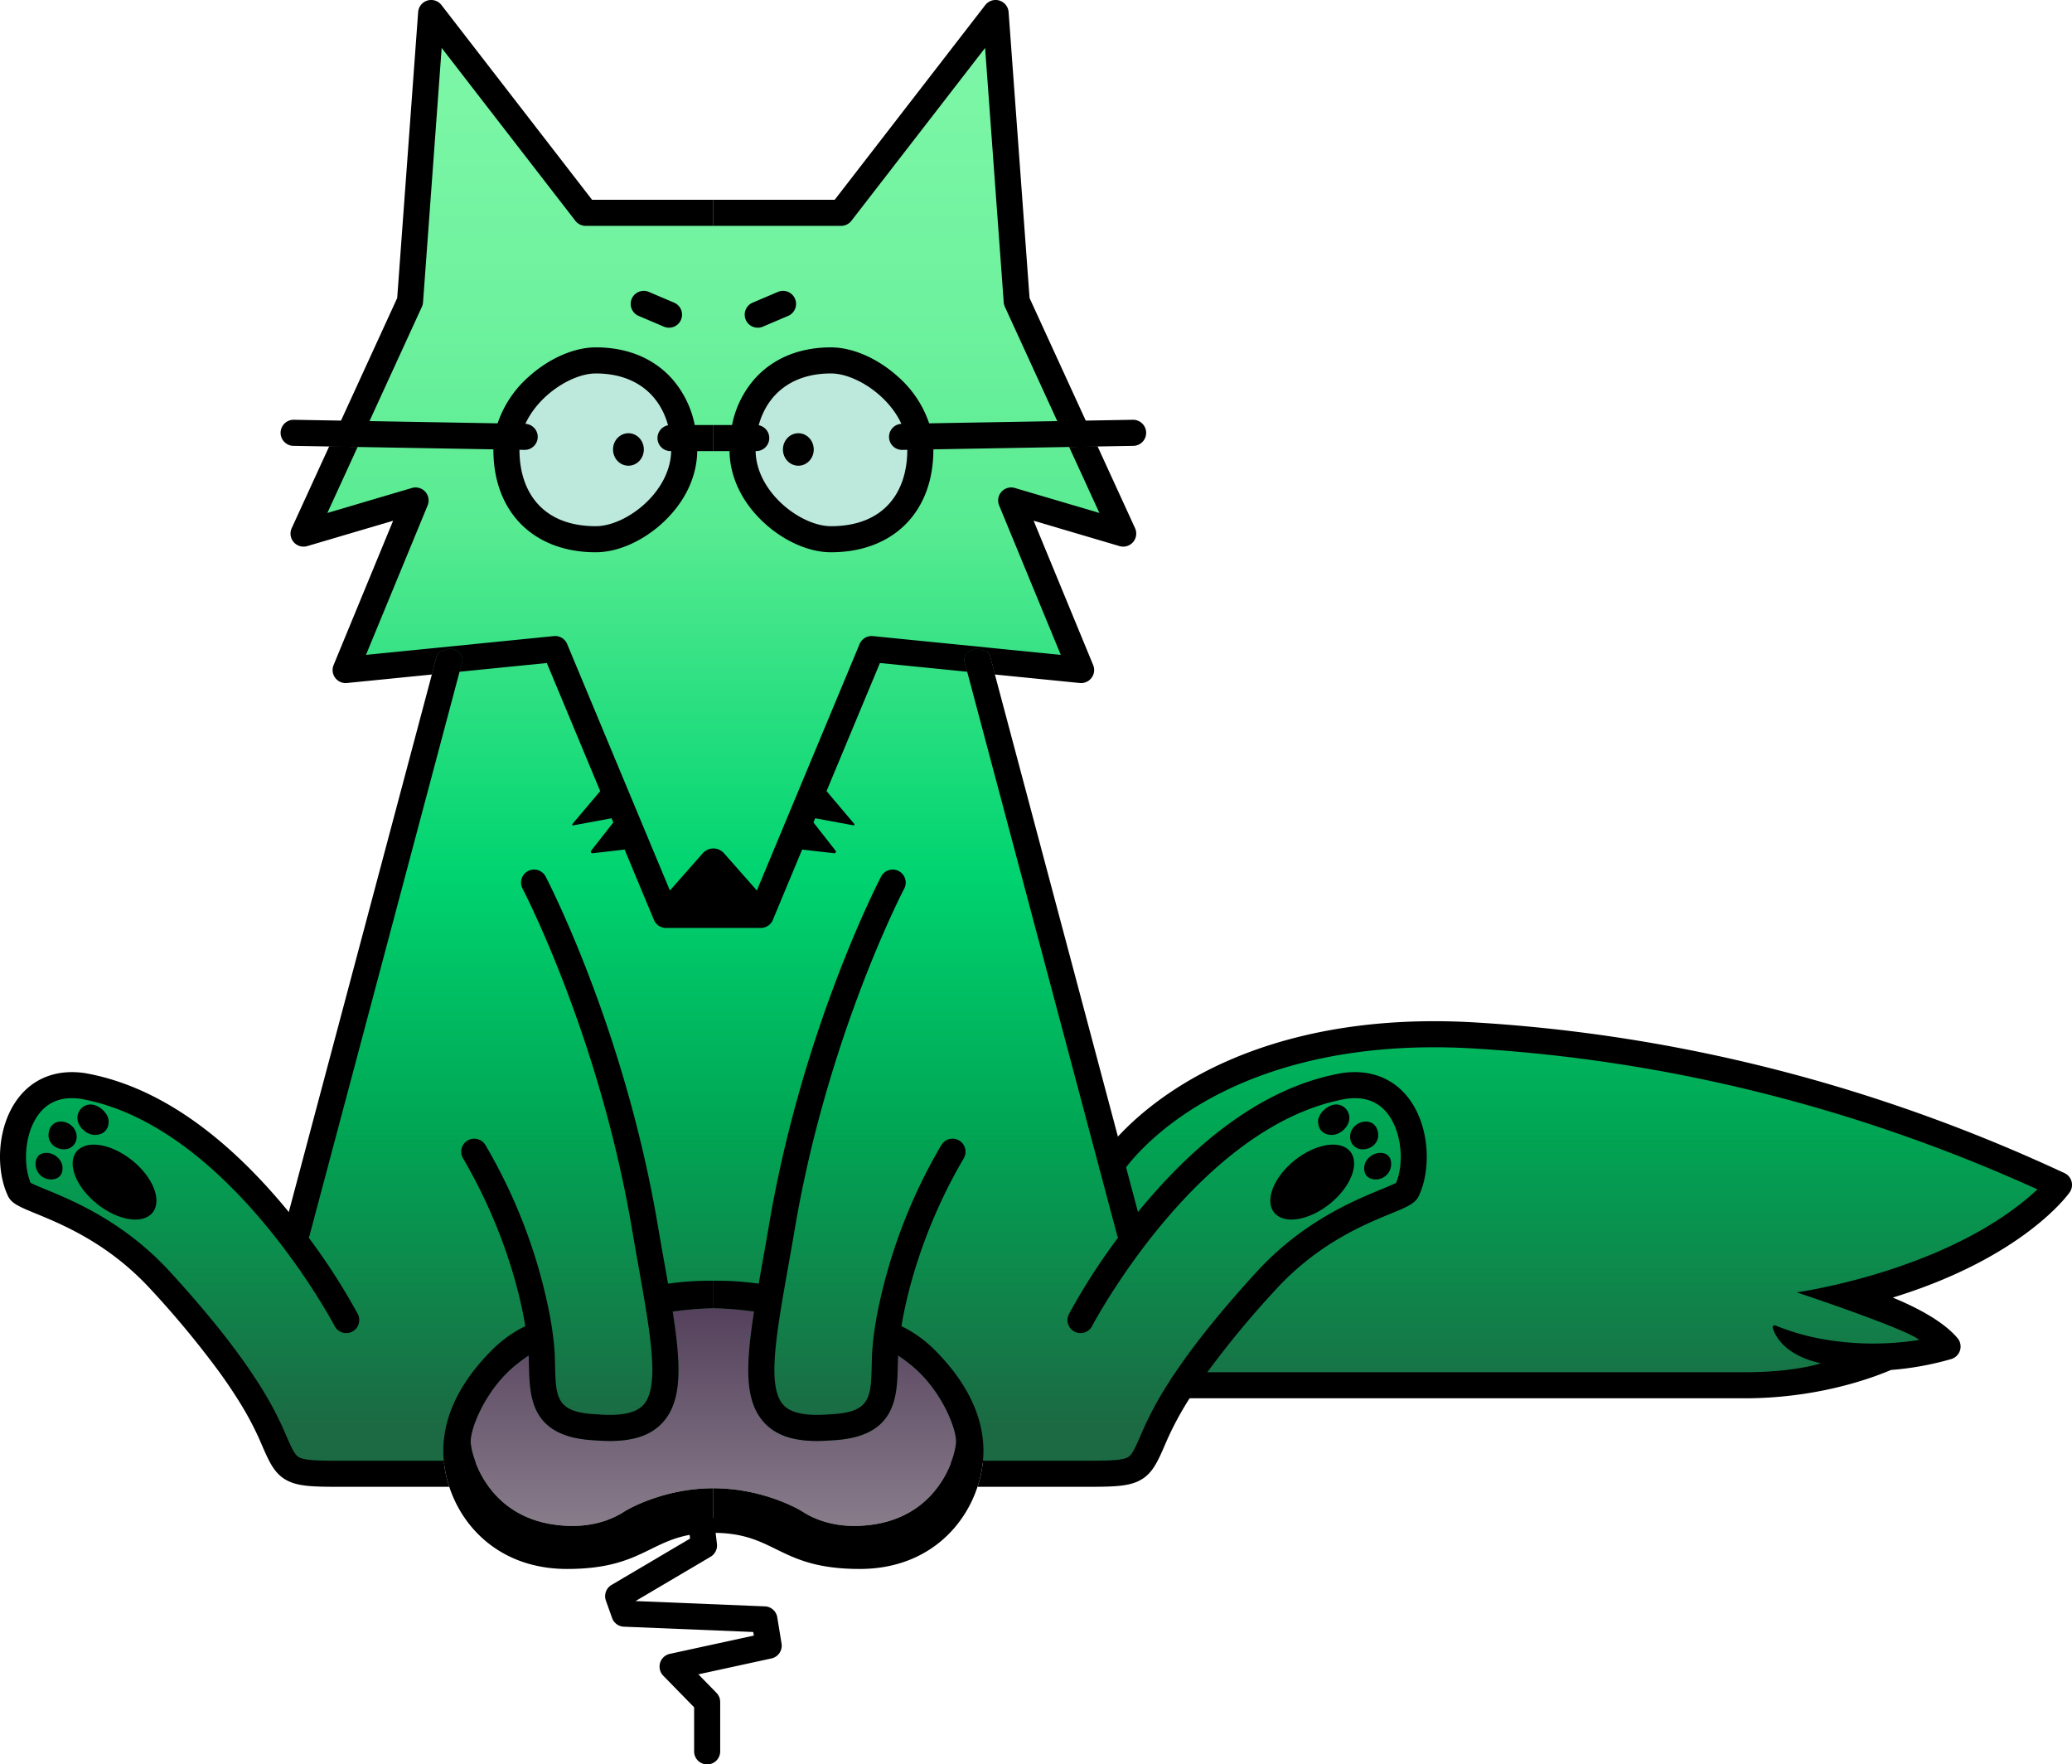
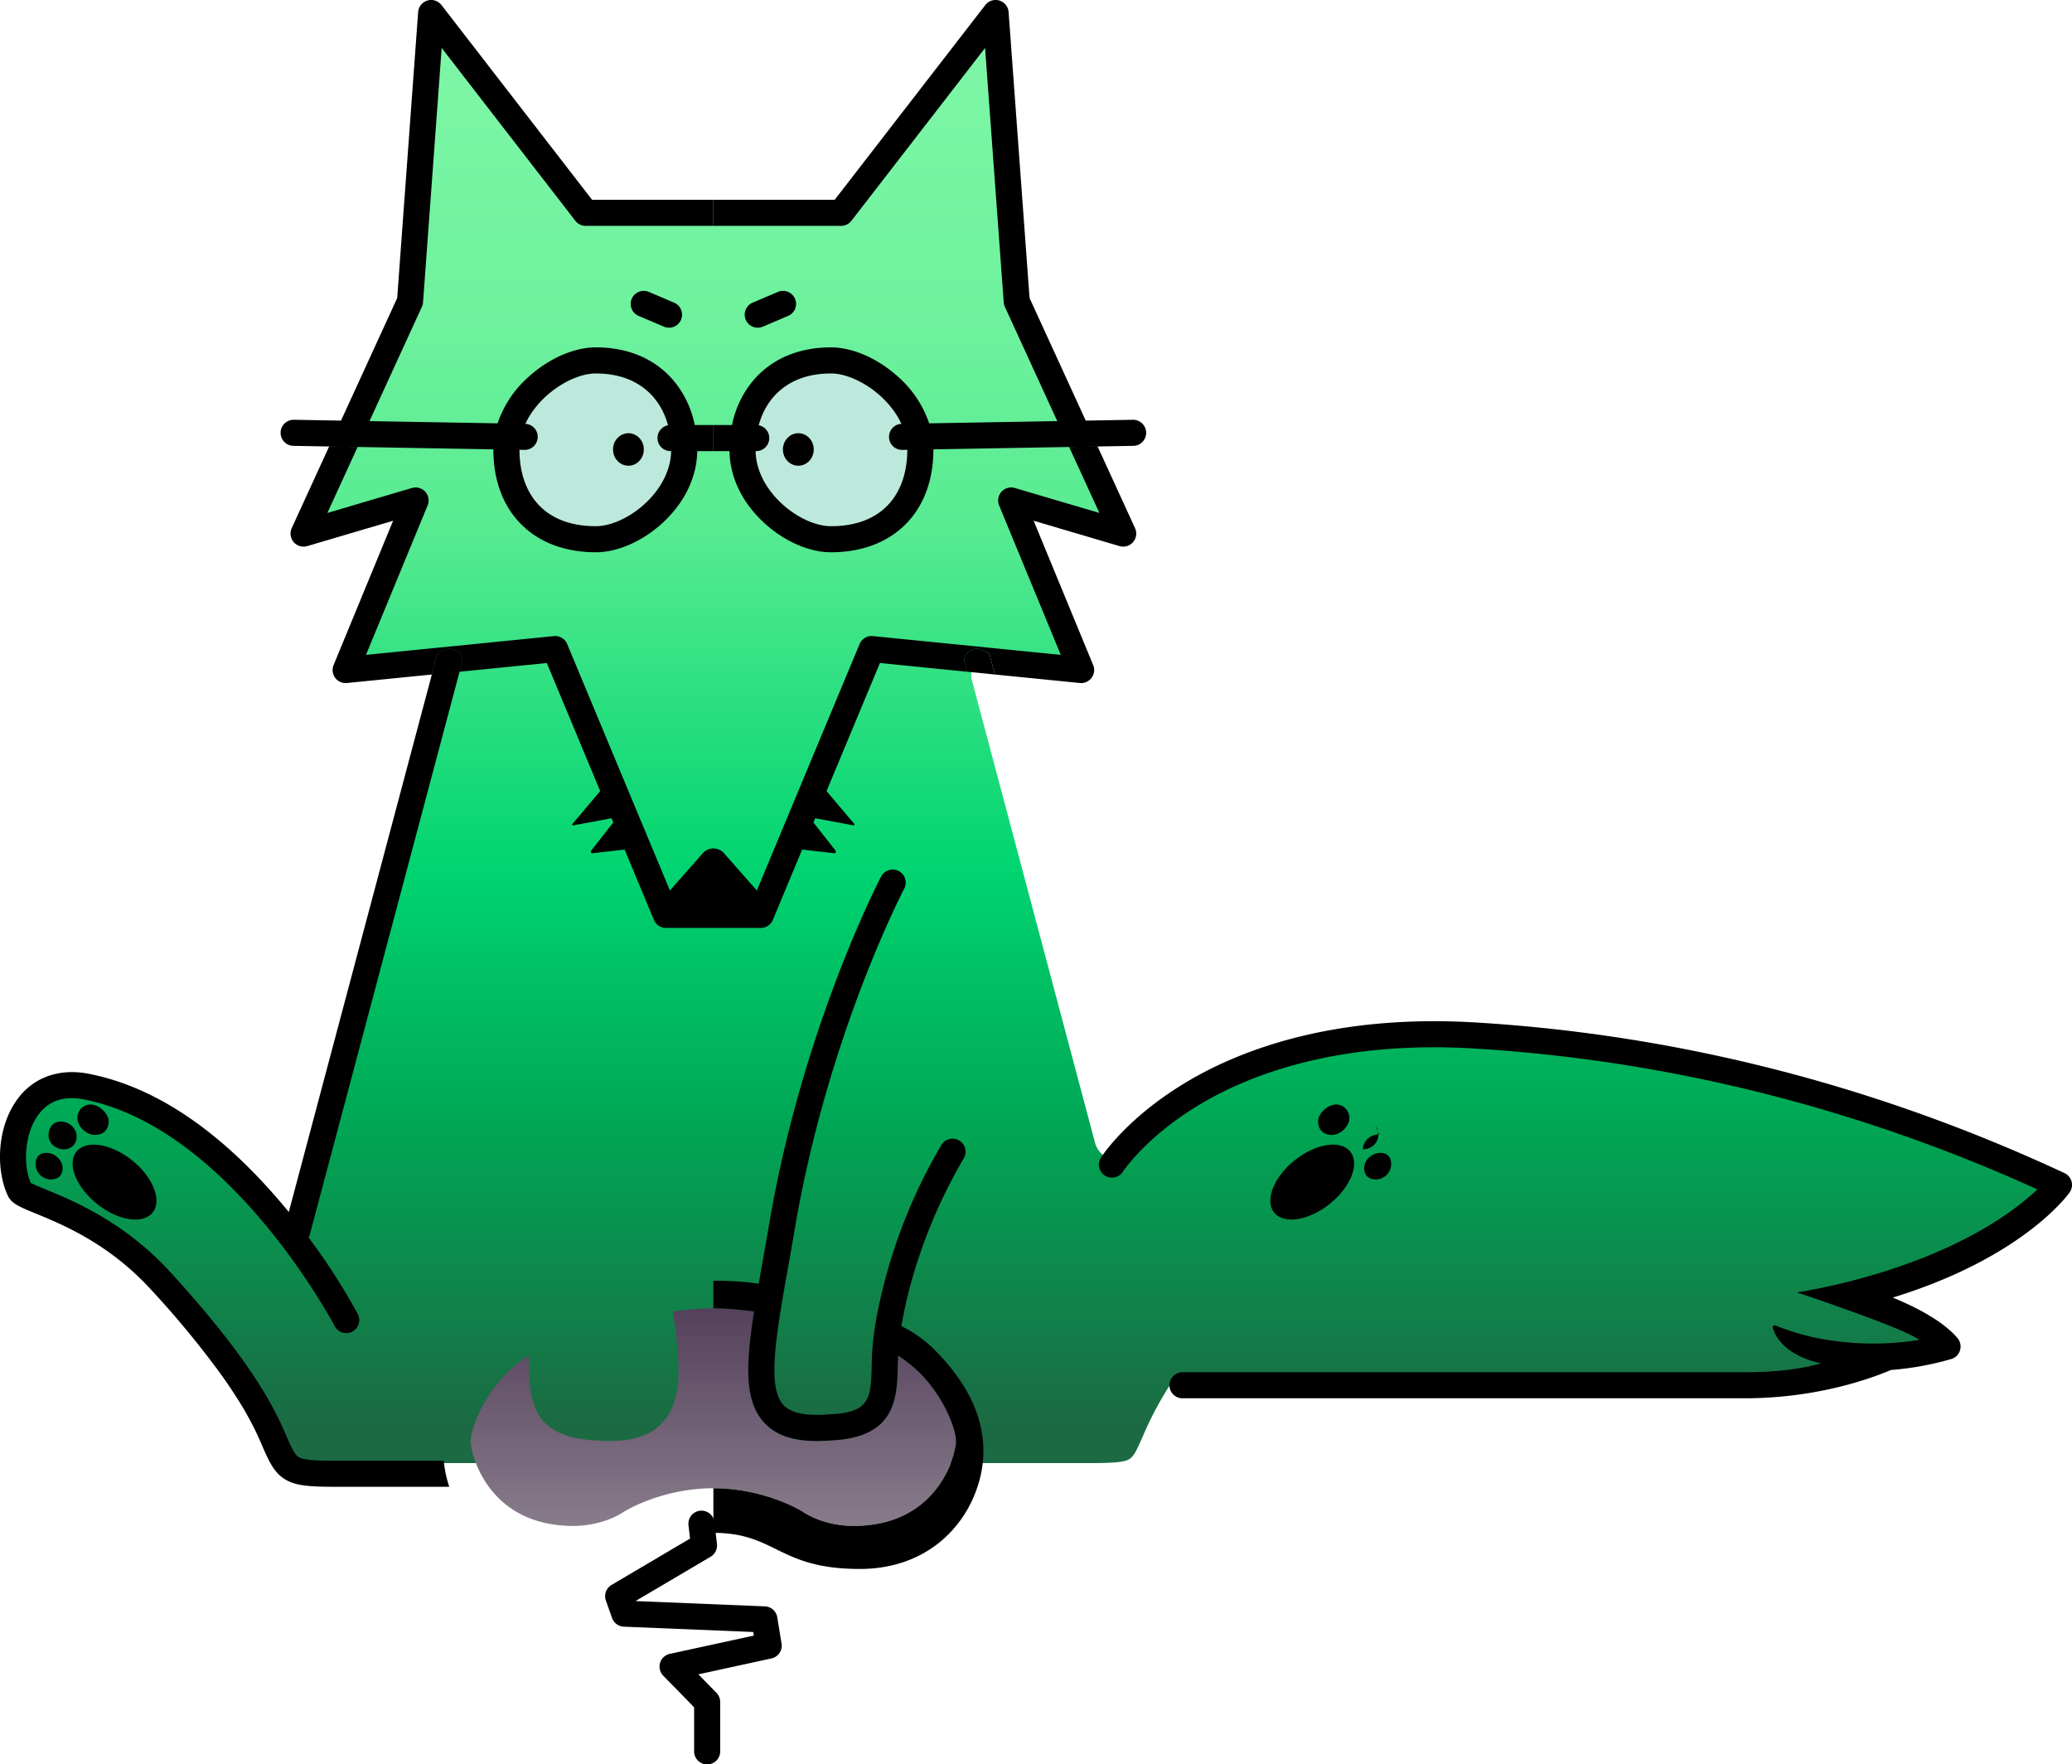
<svg xmlns="http://www.w3.org/2000/svg" id="6d81113d-ec7c-4a25-b5d4-ba30fa07f172" data-name="Layer 1" viewBox="0 0 951.847 810.4">
  <defs>
    <linearGradient id="1af08e87-a76f-4a58-9ec4-79bc145ca512" x1="498.463" y1="113.902" x2="498.463" y2="748.968" gradientUnits="userSpaceOnUse">
      <stop offset="0" stop-color="#7ef7a7" />
      <stop offset="0.215" stop-color="#6cf19d" />
      <stop offset="0.349" stop-color="#58eb92" />
      <stop offset="0.6" stop-color="#00d470" />
      <stop offset="0.785" stop-color="#00a654" />
      <stop offset="1" stop-color="#1b6a43" />
    </linearGradient>
    <linearGradient id="439e55e1-02fa-4a75-85a2-6b991c986ece" x1="351.793" y1="695.479" x2="351.793" y2="793.125" gradientUnits="userSpaceOnUse">
      <stop offset="0" stop-color="#54405b" />
      <stop offset="1" stop-color="#877b8a" />
    </linearGradient>
  </defs>
  <title>Fox</title>
  <path d="M882.706,690.281a10.896,10.896,0,0,0,6.741,10.574,101.997,101.997,0,0,1,19.079,9.932,132.912,132.912,0,0,1-16.465,2.374,11.221,11.221,0,0,0-3.518.839c-8.625,3.659-32.038,12.153-63.085,12.153H570.57a10.885,10.885,0,0,0-9.202,5.064,154.691,154.691,0,0,0-11.195,20.756l-.73,1.666c-3.158,7.318-4.563,10.193-6.686,11.402-2.646,1.503-8.102,1.764-18.578,1.764H179.406c-10.476,0-15.932-.261-18.546-1.742-2.156-1.231-3.55-4.105-6.73-11.434l-.719-1.666a154.525,154.525,0,0,0-11.195-20.734c-2.548-4.051-5.423-8.276-8.505-12.545a440.549,440.549,0,0,0-32.18-38.855c-20.996-22.956-43.483-32.212-56.943-37.744a71.16,71.16,0,0,1-7.285-3.256c-3.746-8.483-3.256-23.446,3.528-32.702,5.837-7.95,14.342-8.581,20.451-7.699.043,0,.076.011.12.011,28.444,5.075,56.791,24.165,84.255,56.747q.931,1.111,1.829,2.189l.882,1.067a10.881,10.881,0,0,0,18.894-4.16l9.213-34.63.065-.229L232.984,407.406a10.88,10.88,0,0,0-11.598-13.634l-30.873,3.082,24.219-58.729a10.885,10.885,0,0,0-13.144-14.592l-29.12,8.603,12.709-27.726a10.947,10.947,0,0,0,.741-6.85,10.85,10.85,0,0,0,4.715-5.031l25.809-56.301a10.689,10.689,0,0,0,.958-3.746l8.69-118.58,61.353,79.322a10.885,10.885,0,0,0,8.614,4.225H407.527a10.87,10.87,0,0,0,8.614-4.225l61.354-79.322,8.69,118.58a10.69,10.69,0,0,0,.958,3.746l25.809,56.301a10.849,10.849,0,0,0,4.715,5.031,10.947,10.947,0,0,0,.741,6.85l12.709,27.726-29.119-8.603a10.885,10.885,0,0,0-13.144,14.592l24.219,58.729L482.21,393.772a10.881,10.881,0,0,0-11.609,13.634l56.508,212.233a10.889,10.889,0,0,0,18.502,4.606,132.136,132.136,0,0,1,28.608-22.803c23.315-14.048,64.381-29.98,127.531-26.125,89.417,5.478,176.928,27.486,260.202,65.426-8.156,8.418-29.62,26.745-71.568,39.628A10.903,10.903,0,0,0,882.706,690.281Z" transform="translate(-24.077 -94.8)" style="fill:url(#1af08e87-a76f-4a58-9ec4-79bc145ca512)" />
  <circle cx="274.575" cy="205.281" r="39.782" style="fill:#bde9dd" />
  <circle cx="381.948" cy="205.281" r="39.782" style="fill:#bde9dd" />
  <path d="M463.284,757.188c-.272,6.262-7.895,35.392-41.654,38.245-16.063,1.503-26.005-4.487-28.727-6.251-2.723-1.775-19.188-10.825-41.109-10.825s-38.387,9.05-41.109,10.825c-2.723,1.764-12.665,7.754-28.727,6.251-33.759-2.853-41.382-31.983-41.654-38.245s7.078-24.916,21.508-36.067a57.869,57.869,0,0,1,5.129-3.713c.022.392.033.762.043,1.133.044,1.154.065,2.298.098,3.419.348,14.756.784,33.116,30.568,34.401q3.463.278,6.545.283c11.271,0,19.09-2.766,24.328-8.527,8.973-9.877,8.461-26.103,4.585-50.921a166.357,166.357,0,0,1,18.687-1.535,166.36,166.36,0,0,1,18.687,1.535c-3.877,24.818-4.389,41.044,4.585,50.921,5.238,5.761,13.057,8.527,24.328,8.527q3.087,0,6.545-.283c29.784-1.285,30.219-19.645,30.568-34.401.033-1.122.054-2.265.098-3.419.011-.37.022-.741.043-1.133a57.859,57.859,0,0,1,5.129,3.713C456.205,732.272,463.556,750.927,463.284,757.188Z" transform="translate(-24.077 -94.8)" style="fill:url(#439e55e1-02fa-4a75-85a2-6b991c986ece)" />
  <path d="M528.307,299.868l-13.079.229-5.456-11.881L485.695,235.705a6.167,6.167,0,0,1-.523-2.058L476.613,116.82l-61.408,79.387a5.984,5.984,0,0,1-4.737,2.33H351.793V186.559h55.734L476.7,97.121a5.993,5.993,0,0,1,10.716,3.223l9.627,131.343,25.809,56.301Z" transform="translate(-24.077 -94.8)" />
  <path d="M481.121,404.607l-12.73-1.274-1.067-4.008a5.426,5.426,0,0,1-.185-1.917c.207-2.2,1.917-3.757,4.432-4.421a4.806,4.806,0,0,1,1.601-.37c.043,0,.054.229.087.24a.276.276,0,0,1,.131-.022l.098-.392c.196.011.468.817.653.839,2.243.381,4.138.621,4.759,2.962Z" transform="translate(-24.077 -94.8)" />
-   <path d="M544.598,666.334a6.404,6.404,0,0,1-1.546.196,5.974,5.974,0,0,1-5.347-3.289,5.896,5.896,0,0,1-.447-1.154L468.391,403.333l-1.067-4.008a5.426,5.426,0,0,1-.185-1.917c.207-2.2,1.917-3.757,4.432-4.421a4.806,4.806,0,0,1,1.601-.37c.043,0,.054.229.087.24a.276.276,0,0,1,.131-.022l.098-.392c.196.011.468.817.653.839,2.243.381,4.138.621,4.759,2.962l2.221,8.363L537.629,616.84v.011l3.746,14.091,5.467,20.538v.011l2.004,7.503A6.009,6.009,0,0,1,544.598,666.334Z" transform="translate(-24.077 -94.8)" />
-   <path d="M671.53,599.688c-7.035-9.594-17.968-13.885-30.775-12.044a1.211,1.211,0,0,0-.185.022c-31.112,5.445-61.724,25.798-90.974,60.504-.936,1.111-1.84,2.211-2.755,3.31v.011c-3.278,4.018-6.338,7.96-9.136,11.75a291.643,291.643,0,0,0-22.564,35.098,5.991,5.991,0,1,0,10.629,5.532c.479-.915,48.917-92.433,116.772-104.39,8.418-1.176,14.919,1.274,19.33,7.296,6.501,8.854,7.046,23.032,3.561,31.297-1.296.719-4.225,1.927-6.85,3.006-12.632,5.194-36.154,14.865-57.335,38.017C584.76,697.13,571.91,713.139,562.49,727.481a.386.386,0,0,0-.054.087c-.098.142-.185.283-.272.425a1.33,1.33,0,0,0-.131.207,158.378,158.378,0,0,0-12.861,23.337l-.719,1.666c-2.929,6.752-4.301,9.79-6.251,10.901-2.646,1.503-9.136,1.612-18.023,1.612H475.644c-.142,1.557-.359,3.136-.653,4.726a52.581,52.581,0,0,1-1.873,7.253H524.18c12.458,0,18.883-.316,23.936-3.169,5.51-3.136,7.83-8.483,11.325-16.563l.719-1.655a143.226,143.226,0,0,1,10.411-19.264q3.643-5.766,8.135-11.979A432.573,432.573,0,0,1,610.09,687.177c19.362-21.17,40.445-29.838,53.045-35.022,7.427-3.049,11.238-4.617,12.796-8.233C681.342,632.456,681.179,612.843,671.53,599.688Z" transform="translate(-24.077 -94.8)" />
  <path d="M974.824,642.485c-.936,1.329-21.791,30.034-81.238,48.297,10.639,4.378,23.13,10.77,29.751,18.622a6.002,6.002,0,0,1-2.788,9.583,137.255,137.255,0,0,1-27.747,5.042h-.011c-12.621,5.347-36.753,13.013-67.332,13.013H567.303a5.989,5.989,0,0,1,0-11.979H825.459c15.213,0,26.005-1.633,33.486-3.615.588-.152,1.154-.316,1.688-.468-16.662-3.681-21.05-12.469-22.172-16.259a.927.927,0,0,1,1.252-1.111,107.31,107.31,0,0,0,23.5,6.567c.011.011.011.011.022.011a134.13,134.13,0,0,0,40.957.272q.555-.098.915-.163c.12-.022.229-.033.305-.054.087-.011.152-.022.207-.033a.727.727,0,0,0,.098-.022c-6.697-5.336-56.246-21.812-56.246-21.812s70.196-9.659,110.587-47.284c-82.73-37.505-169.621-59.263-258.384-64.686-62.421-3.822-103.094,11.794-126.224,25.559-24.981,14.876-35.436,30.862-35.544,31.014a5.988,5.988,0,0,1-10.106-6.425c.468-.741,11.696-18.121,38.801-34.445,24.644-14.843,67.866-31.689,133.815-27.66,92.891,5.684,183.745,28.945,270.047,69.151a5.981,5.981,0,0,1,2.363,8.886Z" transform="translate(-24.077 -94.8)" />
  <path d="M475.644,765.715c-.142,1.557-.359,3.136-.653,4.726a52.581,52.581,0,0,1-1.873,7.253c-6.512,19.841-24.622,37.733-54.101,37.733-37.428,0-38.354-16.585-67.223-16.585V778.358c21.921,0,38.387,9.05,41.109,10.825,2.723,1.764,12.665,7.754,28.727,6.251,33.759-2.853,41.382-31.983,41.654-38.245s-7.078-24.916-21.508-36.067a57.859,57.859,0,0,0-5.129-3.713c-.022.392-.033.762-.043,1.133-.043,1.154-.065,2.298-.098,3.419-.348,14.756-.784,33.116-30.568,34.401q-3.463.278-6.545.283c-11.271,0-19.09-2.766-24.328-8.527-8.973-9.877-8.461-26.103-4.585-50.921A166.36,166.36,0,0,0,351.793,695.66V683.072A133.709,133.709,0,0,1,372.625,684.4c.577-3.354,1.198-6.839,1.84-10.454,1.078-6.066,2.189-12.338,3.321-19.035,15.594-89.58,50.714-156.847,51.074-157.522a5.989,5.989,0,0,1,10.596,5.587c-.348.664-34.608,66.363-49.865,153.961-1.133,6.719-2.254,13.013-3.332,19.101q-.98,5.489-1.873,10.618c-.751,4.323-1.448,8.45-2.058,12.349-3.169,20.353-4.018,34.869,1.601,41.055,3.463,3.801,10.389,5.227,21.148,4.356.087-.011.163-.011.24-.022,18.698-.773,18.861-7.645,19.221-22.716.022-1.154.054-2.341.087-3.528q.098-3.006.501-6.915c.359-3.496.926-7.492,1.732-11.914a246.387,246.387,0,0,1,29.631-78.56,5.984,5.984,0,1,1,10.324,6.055c-17.337,29.588-25.493,58.163-28.629,77.089a56.901,56.901,0,0,1,15.703,11.358C466.529,728.036,477.495,745.275,475.644,765.715Z" transform="translate(-24.077 -94.8)" />
  <path d="M550.609,293.487a5.996,5.996,0,0,1-5.891,6.098l-16.411.283-13.079.229-62.377,1.089-11.979.207-2.298.043h-.098a5.988,5.988,0,0,1-.316-11.968,1.317,1.317,0,0,1,.207-.011l12.545-.218,58.86-1.024,13.079-.229,21.66-.381A6.015,6.015,0,0,1,550.609,293.487Z" transform="translate(-24.077 -94.8)" />
  <path d="M372.178,245.314a5.99,5.99,0,0,1-2.347-11.502l11.612-4.94a5.989,5.989,0,1,1,4.689,11.023l-11.612,4.94A5.968,5.968,0,0,1,372.178,245.314Z" transform="translate(-24.077 -94.8)" />
  <path d="M450.913,289.24a49.627,49.627,0,0,0-14.451-21.551c-9.3-8.352-20.756-13.34-30.666-13.34-14.309,0-26.343,4.9-34.793,14.19a45.383,45.383,0,0,0-10.639,21.475,54.909,54.909,0,0,0-1.165,11.391c0,.196,0,.392.011.588.174,12.022,5.837,23.74,15.986,33.04,9.169,8.407,20.614,13.427,30.601,13.427,28.586,0,47.055-18.469,47.055-47.055v-.218A39.689,39.689,0,0,0,450.913,289.24Zm-10.04,12.164c0,19.373-10.618,35.076-35.076,35.076-13.7,0-34.194-15.387-34.608-34.488-.011-.196-.011-.392-.011-.588a42.706,42.706,0,0,1,1.448-11.282c3.757-13.841,14.854-23.794,33.171-23.794,10.705,0,26.179,9.648,32.365,23.141a28.478,28.478,0,0,1,2.712,11.924Z" transform="translate(-24.077 -94.8)" />
  <path d="M377.471,296.002a5.986,5.986,0,0,1-5.989,5.989H351.793V290.013h19.689a5.66,5.66,0,0,1,1.143.109A5.985,5.985,0,0,1,377.471,296.002Z" transform="translate(-24.077 -94.8)" />
  <ellipse cx="366.744" cy="206.443" rx="7.078" ry="7.464" />
  <ellipse cx="626.89" cy="637.741" rx="22.407" ry="12.849" transform="translate(-285.017 435.881) rotate(-38.616)" />
  <path d="M643.942,608.178c.188,3.786-4.027,7.895-7.986,7.895s-6.361-2.404-6.361-6.195,4.628-7.936,8.584-7.781A6.1,6.1,0,0,1,643.942,608.178Z" transform="translate(-24.077 -94.8)" />
-   <path d="M657.214,615.892c.188,3.786-3.096,6.784-7.056,6.784a5.637,5.637,0,0,1-5.853-5.899c0-3.79,3.562-6.989,7.519-6.833C654.751,610.059,657.032,612.24,657.214,615.892Z" transform="translate(-24.077 -94.8)" />
+   <path d="M657.214,615.892c.188,3.786-3.096,6.784-7.056,6.784c0-3.79,3.562-6.989,7.519-6.833C654.751,610.059,657.032,612.24,657.214,615.892Z" transform="translate(-24.077 -94.8)" />
  <path d="M663.158,629.55a7.078,7.078,0,0,1-6.897,6.965c-3.959,0-5.498-2.314-5.498-5.218,0-3.79,3.742-7.121,7.699-6.965C661.389,624.447,663.221,626.27,663.158,629.55Z" transform="translate(-24.077 -94.8)" />
  <path d="M544.587,343.798a6.008,6.008,0,0,1-6.229,1.829l-39.443-11.652L526.26,400.262a5.988,5.988,0,0,1-6.131,8.244l-39.008-3.899L478.9,396.243c-.621-2.341-2.516-2.581-4.759-2.962-.185-.022-.457-.828-.653-.839l-.098.392a.276.276,0,0,0-.131.022c-.033-.011-.043-.24-.087-.24a4.806,4.806,0,0,0-1.601.37c-2.516.664-4.225,2.221-4.432,4.421a5.426,5.426,0,0,0,.185,1.917l1.067,4.008-40.086-4.008-24.524,58.827,12.752,15.093a.394.394,0,0,1-.37.642l-17.587-3.256L397.77,472.56l10.16,12.959a.728.728,0,0,1-.653,1.176l-14.701-1.688-13.471,32.321a5.981,5.981,0,0,1-5.521,3.681H330.002a5.981,5.981,0,0,1-5.521-3.681L311.01,485.007l-14.701,1.688a.728.728,0,0,1-.653-1.176l10.16-12.959-.806-1.927-17.587,3.256a.394.394,0,0,1-.37-.642l12.752-15.093-24.524-58.827-40.086,4.008,1.067-4.008a5.428,5.428,0,0,0,.185-1.917c-.207-2.2-1.917-3.757-4.432-4.421a4.806,4.806,0,0,0-1.601-.37c-.043,0-.054.229-.087.24a.276.276,0,0,0-.131-.022l-.098-.392c-.196.011-.468.817-.653.839-2.243.381-4.138.621-4.759,2.962l-2.222,8.363-39.008,3.899a5.988,5.988,0,0,1-6.131-8.244l27.345-66.287-39.443,11.652a5.993,5.993,0,0,1-7.144-8.244l17.195-37.516,13.079.229-13.895,30.306,38.822-11.467a5.981,5.981,0,0,1,7.231,8.026L192.202,395.59l86.302-8.625a5.97,5.97,0,0,1,6.12,3.648l47.197,113.2,15.098-17.115a6.5,6.5,0,0,1,9.749,0l15.098,17.115,47.197-113.2a5.97,5.97,0,0,1,6.12-3.648L511.384,395.59,483.07,326.962a5.981,5.981,0,0,1,7.231-8.026l38.822,11.467-13.896-30.306,13.079-.229,17.195,37.516A5.983,5.983,0,0,1,544.587,343.798Z" transform="translate(-24.077 -94.8)" />
  <path d="M351.793,186.559v11.979H293.118a5.984,5.984,0,0,1-4.737-2.33L226.973,116.82l-8.559,116.826a6.165,6.165,0,0,1-.523,2.058l-24.078,52.511-5.456,11.881-13.079-.229,5.456-11.881,25.809-56.301,9.627-131.343a5.993,5.993,0,0,1,10.716-3.223l69.172,89.439Z" transform="translate(-24.077 -94.8)" />
  <path d="M236.447,397.409a5.428,5.428,0,0,1-.185,1.917l-1.067,4.008-12.73,1.274,2.222-8.363c.621-2.341,2.516-2.581,4.759-2.962.185-.022.457-.828.653-.839l.098.392a.276.276,0,0,1,.131.022c.033-.011.043-.24.087-.24a4.806,4.806,0,0,1,1.601.37C234.531,393.652,236.241,395.209,236.447,397.409Z" transform="translate(-24.077 -94.8)" />
  <path d="M236.447,397.409a5.428,5.428,0,0,1-.185,1.917l-1.067,4.008L166.328,662.087a5.896,5.896,0,0,1-.447,1.154,5.974,5.974,0,0,1-5.347,3.289,6.404,6.404,0,0,1-1.546-.196,6.009,6.009,0,0,1-4.247-7.34l2.004-7.503V651.48l5.467-20.538,3.746-14.091V616.84l56.508-212.233,2.222-8.363c.621-2.341,2.516-2.581,4.759-2.962.185-.022.457-.828.653-.839l.098.392a.276.276,0,0,1,.131.022c.033-.011.043-.24.087-.24a4.806,4.806,0,0,1,1.601.37C234.531,393.652,236.241,395.209,236.447,397.409Z" transform="translate(-24.077 -94.8)" />
  <path d="M27.656,643.923c1.557,3.615,5.369,5.184,12.796,8.233,12.6,5.184,33.682,13.852,53.045,35.022a432.573,432.573,0,0,1,31.385,37.886q4.492,6.207,8.135,11.979a143.226,143.226,0,0,1,10.411,19.264l.719,1.655c3.496,8.08,5.815,13.427,11.325,16.563,5.053,2.853,11.478,3.169,23.936,3.169h51.062a52.581,52.581,0,0,1-1.873-7.253c-.294-1.59-.512-3.169-.653-4.726H179.406c-8.886,0-15.377-.109-18.023-1.612-1.949-1.111-3.321-4.149-6.251-10.901l-.719-1.666a158.378,158.378,0,0,0-12.861-23.337,1.33,1.33,0,0,0-.131-.207c-.087-.142-.174-.283-.272-.425a.386.386,0,0,0-.054-.087c-9.42-14.342-22.27-30.35-38.757-48.384C81.158,655.945,57.636,646.275,45.004,641.08c-2.624-1.078-5.554-2.287-6.85-3.006-3.485-8.265-2.94-22.444,3.561-31.297,4.41-6.022,10.912-8.472,19.33-7.296,67.855,11.957,116.293,103.476,116.772,104.39a5.991,5.991,0,1,0,10.629-5.532,291.643,291.643,0,0,0-22.564-35.098c-2.799-3.79-5.859-7.732-9.136-11.75V651.48c-.915-1.1-1.819-2.2-2.755-3.31-29.25-34.706-59.862-55.059-90.974-60.504a1.211,1.211,0,0,0-.185-.022c-12.806-1.84-23.74,2.45-30.775,12.044C22.407,612.843,22.244,632.456,27.656,643.923Z" transform="translate(-24.077 -94.8)" />
-   <path d="M227.943,765.715c.142,1.557.359,3.136.653,4.726a52.581,52.581,0,0,0,1.873,7.253c6.512,19.841,24.622,37.733,54.101,37.733,37.428,0,38.354-16.585,67.223-16.585V778.358c-21.921,0-38.387,9.05-41.109,10.825-2.723,1.764-12.665,7.754-28.727,6.251-33.759-2.853-41.382-31.983-41.654-38.245s7.078-24.916,21.508-36.067a57.859,57.859,0,0,1,5.129-3.713c.022.392.033.762.043,1.133.043,1.154.065,2.298.098,3.419.348,14.756.784,33.116,30.568,34.401q3.463.278,6.545.283c11.271,0,19.09-2.766,24.328-8.527,8.973-9.877,8.461-26.103,4.585-50.921A166.36,166.36,0,0,1,351.793,695.66V683.072A133.709,133.709,0,0,0,330.961,684.4c-.577-3.354-1.198-6.839-1.84-10.454-1.078-6.066-2.189-12.338-3.321-19.035-15.594-89.58-50.714-156.847-51.074-157.522a5.989,5.989,0,0,0-10.596,5.587c.348.664,34.608,66.363,49.865,153.961,1.133,6.719,2.254,13.013,3.332,19.101q.98,5.489,1.873,10.618c.751,4.323,1.448,8.45,2.058,12.349,3.169,20.353,4.018,34.869-1.601,41.055-3.463,3.801-10.389,5.227-21.148,4.356-.087-.011-.163-.011-.24-.022-18.698-.773-18.861-7.645-19.221-22.716-.022-1.154-.054-2.341-.087-3.528q-.098-3.006-.501-6.915c-.359-3.496-.926-7.492-1.732-11.914a246.387,246.387,0,0,0-29.631-78.56,5.984,5.984,0,1,0-10.324,6.055c17.337,29.588,25.493,58.163,28.629,77.089A56.901,56.901,0,0,0,249.7,715.262C237.057,728.036,226.091,745.275,227.943,765.715Z" transform="translate(-24.077 -94.8)" />
  <path d="M271.099,295.545a5.987,5.987,0,0,1-5.989,5.891h-.098l-2.298-.043-11.979-.207-62.377-1.089-13.079-.229-16.411-.283a5.99,5.99,0,1,1,.207-11.979l21.66.381,13.079.229,58.86,1.024,12.545.218a1.317,1.317,0,0,1,.207.011A5.987,5.987,0,0,1,271.099,295.545Z" transform="translate(-24.077 -94.8)" />
  <path d="M331.408,245.314a5.99,5.99,0,0,0,2.347-11.502l-11.612-4.94a5.989,5.989,0,1,0-4.689,11.023l11.612,4.94A5.968,5.968,0,0,0,331.408,245.314Z" transform="translate(-24.077 -94.8)" />
  <path d="M250.735,301.186v.218c0,28.586,18.469,47.055,47.055,47.055,9.986,0,21.431-5.02,30.601-13.427,10.149-9.3,15.812-21.017,15.986-33.04.011-.196.011-.392.011-.588a54.909,54.909,0,0,0-1.165-11.391,45.383,45.383,0,0,0-10.639-21.475c-8.45-9.289-20.484-14.19-34.793-14.19-9.91,0-21.366,4.988-30.666,13.34a49.627,49.627,0,0,0-14.451,21.551A39.689,39.689,0,0,0,250.735,301.186Zm11.979.207a28.478,28.478,0,0,1,2.712-11.924c6.185-13.493,21.66-23.141,32.365-23.141,18.317,0,29.413,9.953,33.171,23.794a42.706,42.706,0,0,1,1.448,11.282c0,.196,0,.392-.011.588C331.984,321.092,311.49,336.48,297.79,336.48c-24.459,0-35.076-15.703-35.076-35.076Z" transform="translate(-24.077 -94.8)" />
  <path d="M326.115,296.002a5.986,5.986,0,0,0,5.989,5.989H351.793V290.013H332.104a5.66,5.66,0,0,0-1.143.109A5.985,5.985,0,0,0,326.115,296.002Z" transform="translate(-24.077 -94.8)" />
  <ellipse cx="288.689" cy="206.443" rx="7.078" ry="7.464" />
  <ellipse cx="76.696" cy="637.741" rx="12.849" ry="22.407" transform="translate(-493.545 204.857) rotate(-51.384)" />
  <path d="M59.644,608.178c-.188,3.786,4.027,7.895,7.986,7.895s6.361-2.404,6.361-6.195-4.628-7.936-8.584-7.781A6.1,6.1,0,0,0,59.644,608.178Z" transform="translate(-24.077 -94.8)" />
  <path d="M46.372,615.892c-.188,3.786,3.096,6.784,7.056,6.784a5.637,5.637,0,0,0,5.853-5.899c0-3.79-3.562-6.989-7.519-6.833C48.835,610.059,46.554,612.24,46.372,615.892Z" transform="translate(-24.077 -94.8)" />
  <path d="M40.428,629.55a7.078,7.078,0,0,0,6.897,6.965c3.959,0,5.498-2.314,5.498-5.218,0-3.79-3.742-7.121-7.699-6.965C42.197,624.447,40.365,626.27,40.428,629.55Z" transform="translate(-24.077 -94.8)" />
  <path d="M348.935,905.2a5.99,5.99,0,0,1-5.989-5.989V878.964l-14.174-14.498a5.989,5.989,0,0,1,3.009-10.039l38.595-8.4-.269-1.648-59.441-2.436a5.99,5.99,0,0,1-5.398-3.975l-2.859-8.031a5.99,5.99,0,0,1,2.598-7.167l36.073-21.295-.726-6.201a5.99,5.99,0,0,1,11.898-1.393l1.18,10.073a5.99,5.99,0,0,1-2.904,5.854l-34.499,20.366,59.447,2.436a5.989,5.989,0,0,1,5.666,5.019l1.973,12.077a5.989,5.989,0,0,1-4.638,6.818L344.903,863.83l8.315,8.506a5.987,5.987,0,0,1,1.707,4.187v22.688A5.99,5.99,0,0,1,348.935,905.2Z" transform="translate(-24.077 -94.8)" />
</svg>